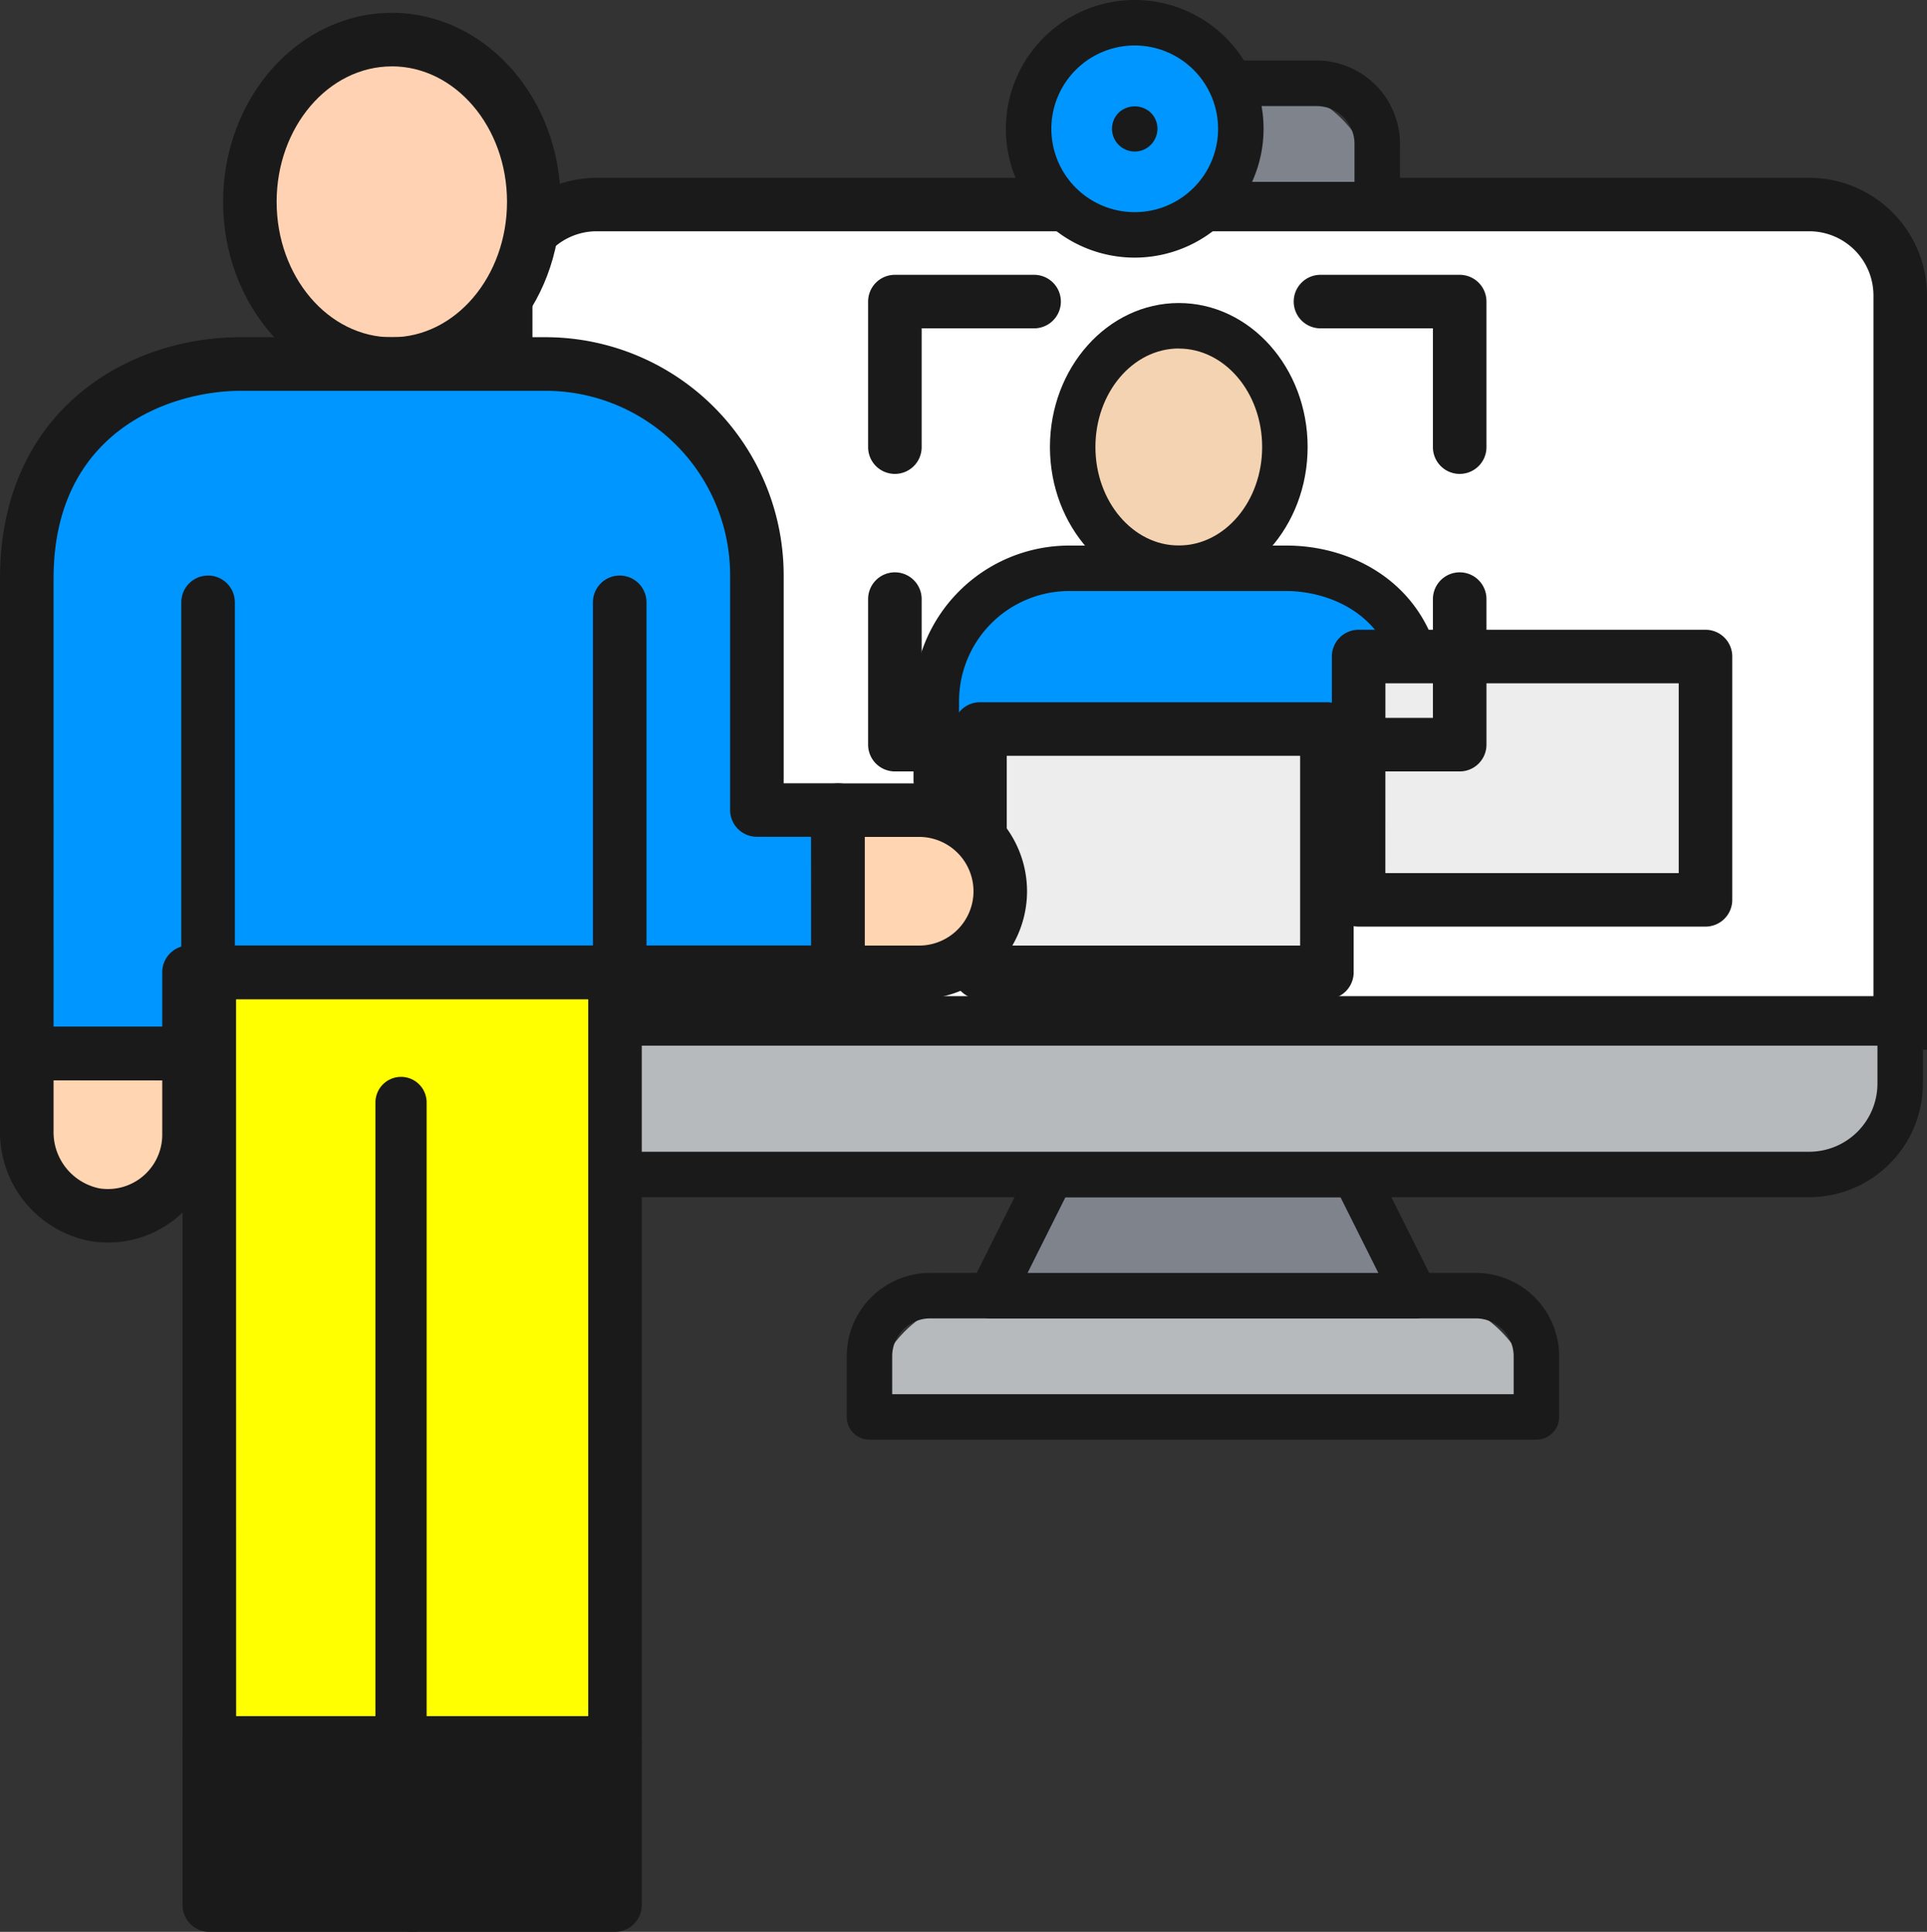
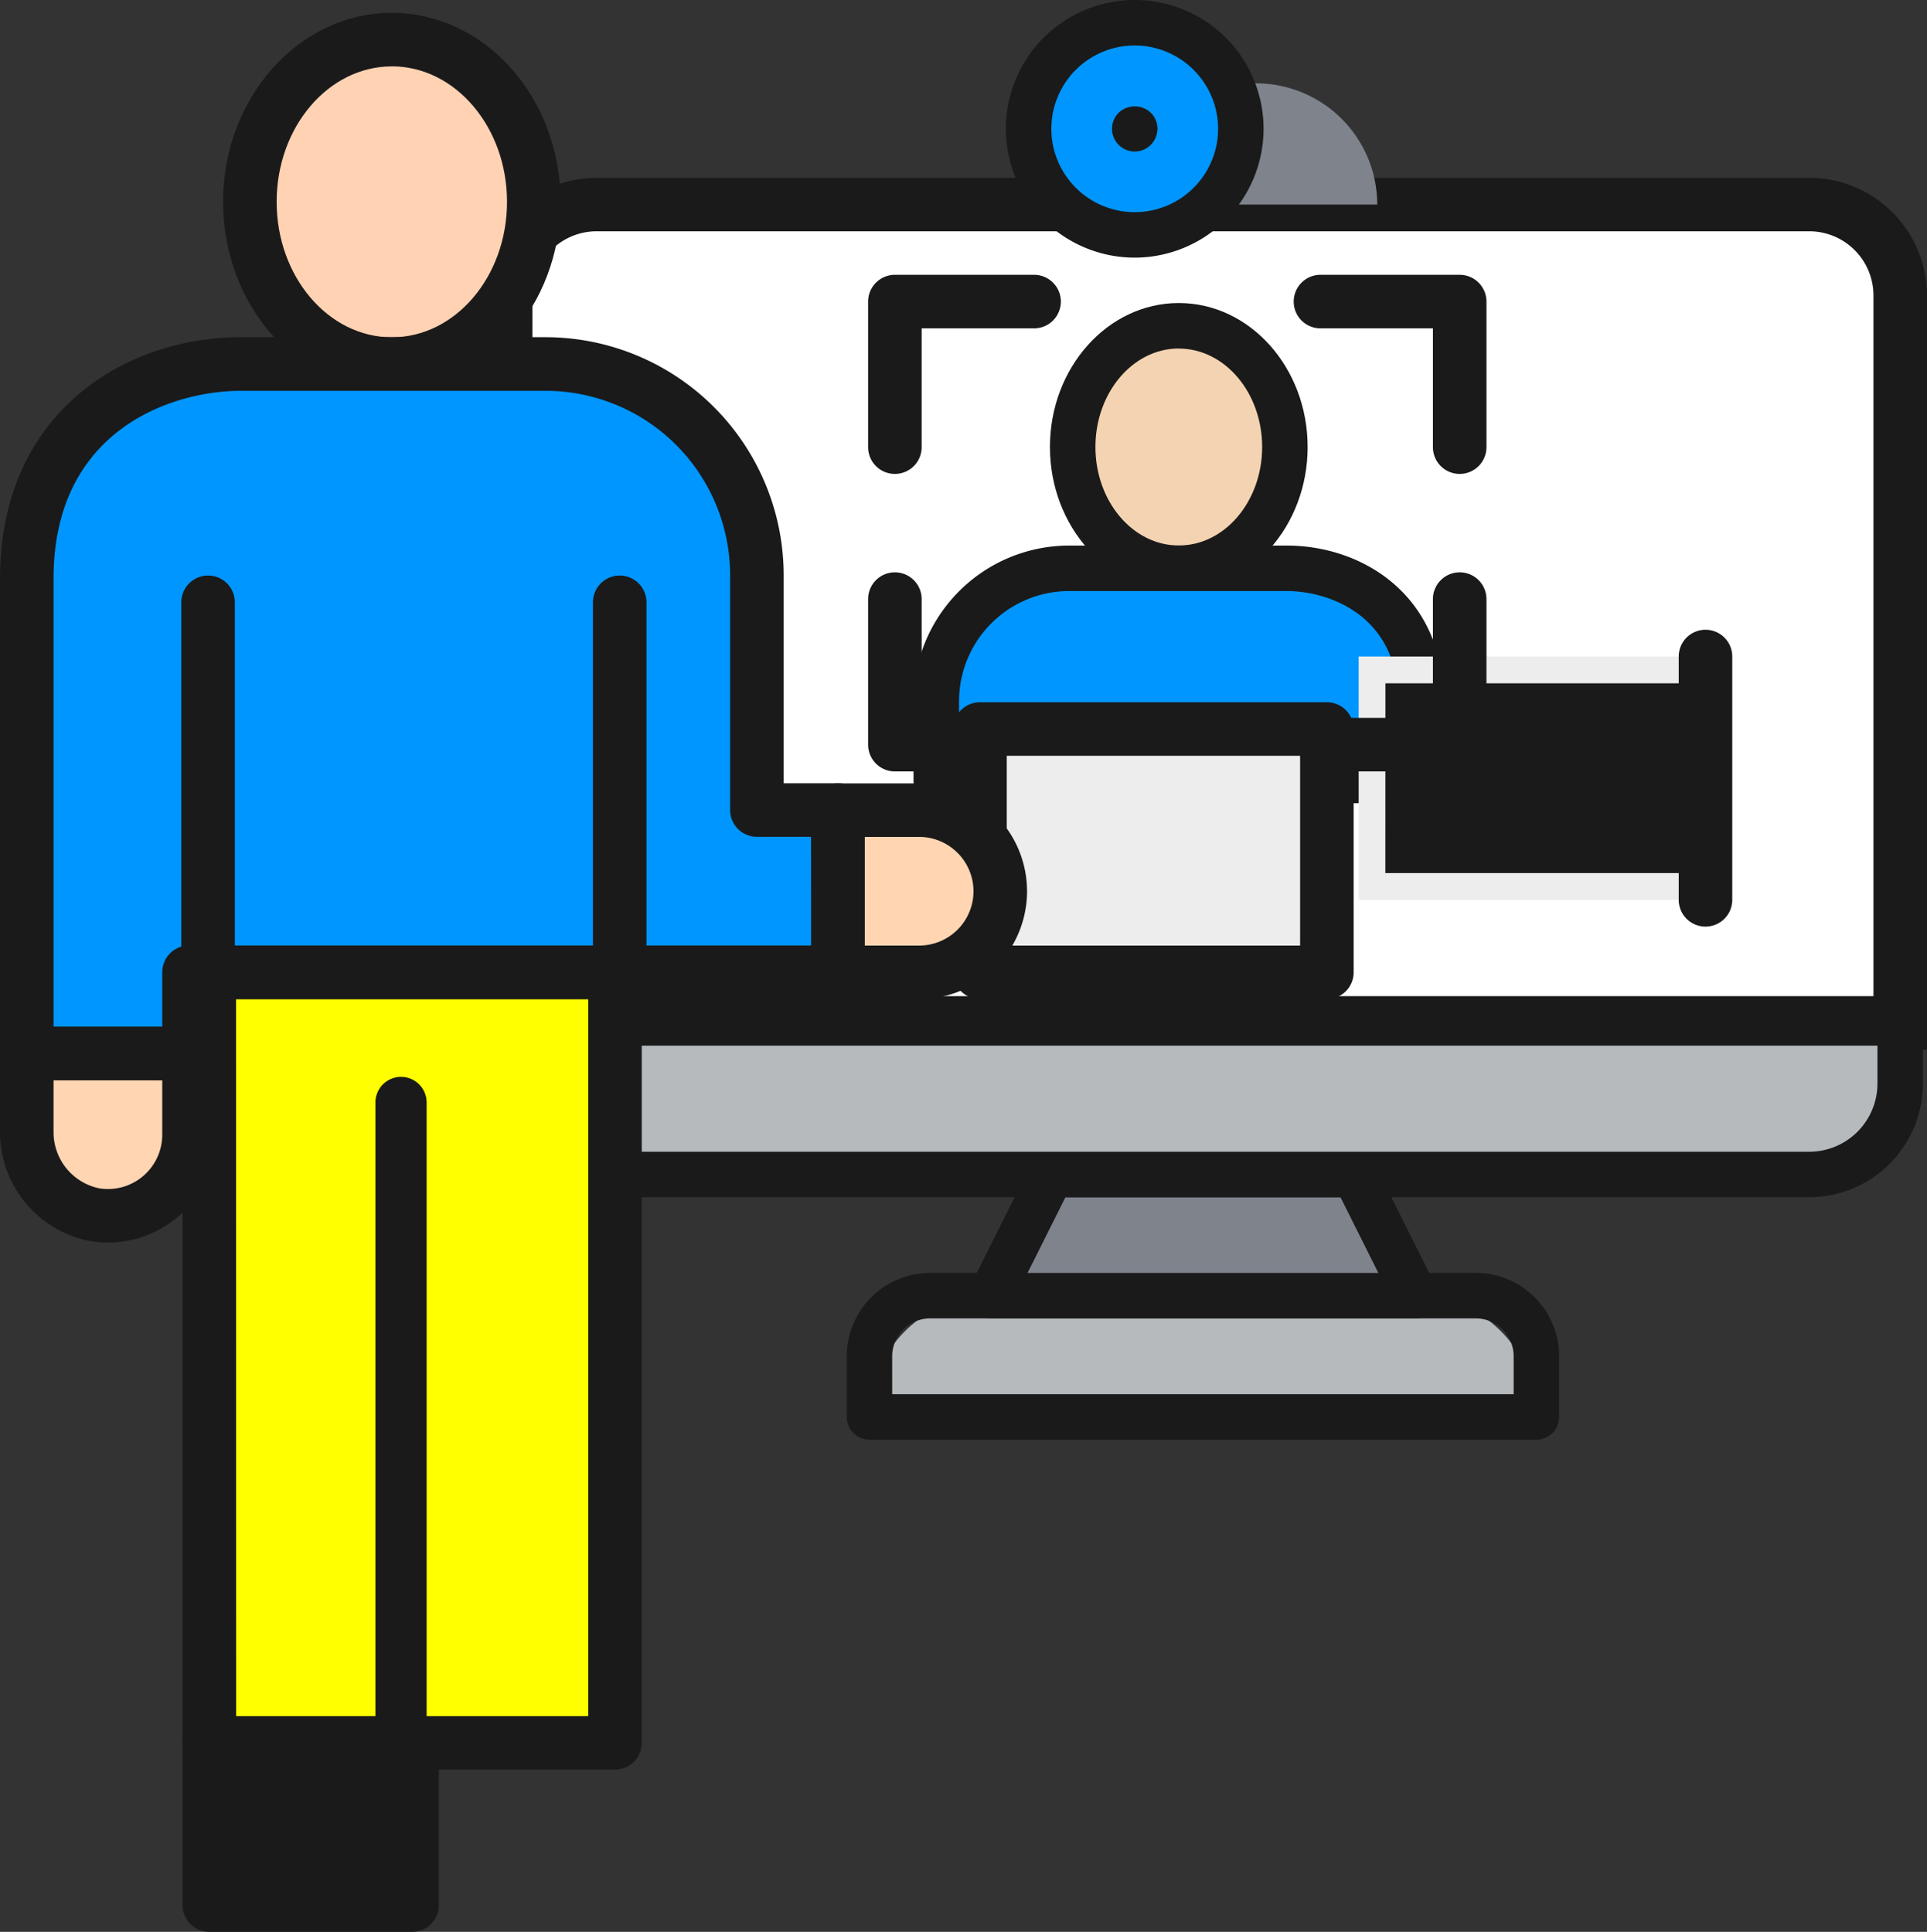
<svg xmlns="http://www.w3.org/2000/svg" width="107.969" height="108.263" viewBox="0 0 107.969 108.263">
  <rect x="0" y="0" width="107.969" height="108.263" fill="#333333" stroke="none" />
  <g id="グループ_4346" data-name="グループ 4346" transform="translate(-265.142 1982.018)">
    <g id="グループ_4344" data-name="グループ 4344">
      <g id="グループ_4334" data-name="グループ 4334">
        <g id="グループ_4679" data-name="グループ 4679">
          <path id="パス_38" data-name="パス 38" d="M366.516-1970.553H298.574a5.1,5.1,0,0,0-5.1,5.1v40.76h78.132v-40.764A5.1,5.1,0,0,0,366.516-1970.553Z" fill="#fff" />
          <path id="パス_9979" data-name="パス 9979" d="M373.111-1923.193H291.979v-42.26a6.609,6.609,0,0,1,6.594-6.6h67.945a6.61,6.61,0,0,1,6.593,6.595Zm-78.132-3h75.132v-39.264a3.6,3.6,0,0,0-3.6-3.6H298.574a3.6,3.6,0,0,0-3.6,3.6Z" fill="#1a1a1a" />
        </g>
      </g>
      <g id="グループ_4335" data-name="グループ 4335">
        <path id="長方形_2007" data-name="長方形 2007" d="M320.652-1909.406h23.78a6.794,6.794,0,0,1,6.794,6.794H313.858A6.794,6.794,0,0,1,320.652-1909.406Z" fill="#b6babd" />
        <path id="パス_39" data-name="パス 39" d="M351.226-1901.338H313.858a1.274,1.274,0,0,1-1.273-1.274v-3.4a4.675,4.675,0,0,1,4.67-4.671h30.574a4.675,4.675,0,0,1,4.671,4.671v3.4A1.275,1.275,0,0,1,351.226-1901.338Zm-36.094-2.548h34.82v-2.123a2.124,2.124,0,0,0-2.124-2.124H317.254a2.125,2.125,0,0,0-2.123,2.124Z" fill="#1a1a1a" />
      </g>
      <g id="グループ_4336" data-name="グループ 4336">
        <path id="パス_40" data-name="パス 40" d="M344.432-1909.406H320.653l3.4-6.794h16.985Z" fill="#7e838c" />
        <path id="パス_41" data-name="パス 41" d="M344.466-1908.132a.088.088,0,0,0-.033,0h-23.78a1.274,1.274,0,0,1-1.274-1.274,1.276,1.276,0,0,1,.134-.569l3.4-6.794a1.27,1.27,0,0,1,1.139-.7h16.986a1.27,1.27,0,0,1,1.139.7l3.28,6.56a1.26,1.26,0,0,1,.286.8,1.273,1.273,0,0,1-1.269,1.277Zm-21.751-2.548h19.656l-2.123-4.246H324.839Z" fill="#1a1a1a" />
      </g>
      <g id="グループ_4337" data-name="グループ 4337">
        <path id="パス_42" data-name="パス 42" d="M293.476-1921.3a5.1,5.1,0,0,0,5.1,5.1h67.945a5.1,5.1,0,0,0,5.1-5.1h0v-3.4h-78.14Z" fill="#b6babd" />
        <path id="パス_43" data-name="パス 43" d="M366.513-1914.926H298.571a6.378,6.378,0,0,1-6.369-6.37v-3.4a1.274,1.274,0,0,1,1.274-1.274h78.132a1.273,1.273,0,0,1,1.274,1.274v3.4A6.378,6.378,0,0,1,366.513-1914.926Zm-71.763-8.492v2.123a3.827,3.827,0,0,0,3.821,3.822h67.942a3.826,3.826,0,0,0,3.822-3.822v-2.123Z" fill="#1a1a1a" />
      </g>
      <g id="グループ_4338" data-name="グループ 4338">
        <path id="パス_44" data-name="パス 44" d="M327.808-1929.614h-1.7a1.274,1.274,0,0,1-1.268-1.28,1.274,1.274,0,0,1,1.268-1.268h1.7a1.273,1.273,0,0,1,1.268,1.28A1.273,1.273,0,0,1,327.808-1929.614Zm-6.794,0H300.628a1.274,1.274,0,0,1-1.268-1.28,1.273,1.273,0,0,1,1.268-1.268h20.38a1.273,1.273,0,0,1,1.268,1.28,1.273,1.273,0,0,1-1.268,1.268Z" fill="#1a1a1a" />
      </g>
      <g id="グループ_4339" data-name="グループ 4339">
        <ellipse id="楕円形_9" data-name="楕円形 9" cx="5.945" cy="6.794" rx="5.945" ry="6.794" transform="translate(325.245 -1963.758)" fill="#f3d3b1" />
        <path id="パス_45" data-name="パス 45" d="M331.189-1948.9c-3.981,0-7.219-3.619-7.219-8.068s3.238-8.068,7.219-8.068,7.219,3.619,7.219,8.068S335.171-1948.9,331.189-1948.9Zm0-13.588c-2.576,0-4.671,2.476-4.671,5.52s2.094,5.52,4.671,5.52,4.671-2.476,4.671-5.52S333.766-1962.484,331.189-1962.484Z" fill="#1a1a1a" />
      </g>
      <g id="グループ_4340" data-name="グループ 4340">
        <path id="パス_46" data-name="パス 46" d="M317.6-1942.689v4.409h27.176v-4.329c0-5.527-4.279-7.561-7.548-7.561h-12.22A7.445,7.445,0,0,0,317.6-1942.689Z" fill="#0096ff" />
        <path id="パス_47" data-name="パス 47" d="M344.777-1937.006H317.6a1.275,1.275,0,0,1-1.274-1.274v-4.409a8.729,8.729,0,0,1,8.682-8.755h12.22c4.249,0,8.822,2.765,8.822,8.834v4.329a1.274,1.274,0,0,1-1.273,1.275Zm-25.9-2.548h24.628v-3.055c0-4.963-3.944-6.287-6.274-6.287h-12.22a6.178,6.178,0,0,0-6.134,6.207Z" fill="#1a1a1a" />
      </g>
      <g id="グループ_4341" data-name="グループ 4341">
        <path id="長方形_2008" data-name="長方形 2008" d="M328.72-1977.347h6.794a6.794,6.794,0,0,1,6.794,6.794H328.72v-6.794Z" fill="#7e838c" />
-         <path id="パス_48" data-name="パス 48" d="M342.308-1969.279H328.72a1.275,1.275,0,0,1-1.274-1.274v-6.8a1.274,1.274,0,0,1,1.274-1.274h10.191a4.676,4.676,0,0,1,4.671,4.671v3.4A1.274,1.274,0,0,1,342.308-1969.279Zm-12.314-2.548h11.04v-2.124a2.124,2.124,0,0,0-2.124-2.123h-8.917Z" fill="#1a1a1a" />
      </g>
      <g id="グループ_4342" data-name="グループ 4342">
        <path id="パス_58" data-name="パス 58" d="M328.72-1980.744a5.945,5.945,0,0,1,5.945,5.945,5.945,5.945,0,0,1-5.945,5.945,5.945,5.945,0,0,1-5.945-5.945,5.945,5.945,0,0,1,5.945-5.945Z" fill="#0096ff" />
        <path id="パス_49" data-name="パス 49" d="M328.72-1967.58a7.219,7.219,0,0,1-7.219-7.219,7.219,7.219,0,0,1,7.219-7.219,7.219,7.219,0,0,1,7.219,7.219h0A7.227,7.227,0,0,1,328.72-1967.58Zm0-11.89a4.671,4.671,0,0,0-4.671,4.671,4.671,4.671,0,0,0,4.671,4.671,4.671,4.671,0,0,0,4.671-4.671h0a4.676,4.676,0,0,0-4.671-4.671Z" fill="#1a1a1a" />
      </g>
      <g id="グループ_4343" data-name="グループ 4343">
        <path id="パス_50" data-name="パス 50" d="M328.72-1973.526a1.274,1.274,0,0,1-1.273-1.275,1.276,1.276,0,0,1,.373-.9,1.315,1.315,0,0,1,1.8,0,1.272,1.272,0,0,1,.374.9,1.3,1.3,0,0,1-.374.9A1.268,1.268,0,0,1,328.72-1973.526Z" fill="#1a1a1a" />
      </g>
      <g id="グループ_4680" data-name="グループ 4680">
        <rect id="長方形_2009" data-name="長方形 2009" width="19.437" height="13.636" transform="translate(341.266 -1945.226)" fill="#ededed" />
-         <path id="パス_9980" data-name="パス 9980" d="M360.7-1930.09H341.266a1.5,1.5,0,0,1-1.5-1.5v-13.636a1.5,1.5,0,0,1,1.5-1.5H360.7a1.5,1.5,0,0,1,1.5,1.5v13.636A1.5,1.5,0,0,1,360.7-1930.09Zm-17.937-3H359.2v-10.636H342.766Z" fill="#1a1a1a" />
+         <path id="パス_9980" data-name="パス 9980" d="M360.7-1930.09a1.5,1.5,0,0,1-1.5-1.5v-13.636a1.5,1.5,0,0,1,1.5-1.5H360.7a1.5,1.5,0,0,1,1.5,1.5v13.636A1.5,1.5,0,0,1,360.7-1930.09Zm-17.937-3H359.2v-10.636H342.766Z" fill="#1a1a1a" />
      </g>
      <path id="パス_9981" data-name="パス 9981" d="M346.928-1955.459a1.5,1.5,0,0,1-1.5-1.5v-6.658h-6.3a1.5,1.5,0,0,1-1.5-1.5,1.5,1.5,0,0,1,1.5-1.5h7.8a1.5,1.5,0,0,1,1.5,1.5v8.158A1.5,1.5,0,0,1,346.928-1955.459Z" fill="#1a1a1a" />
      <path id="パス_9982" data-name="パス 9982" d="M315.282-1955.459a1.5,1.5,0,0,1-1.5-1.5v-8.158a1.5,1.5,0,0,1,1.5-1.5h7.8a1.5,1.5,0,0,1,1.5,1.5,1.5,1.5,0,0,1-1.5,1.5h-6.3v6.658A1.5,1.5,0,0,1,315.282-1955.459Z" fill="#1a1a1a" />
      <path id="パス_9983" data-name="パス 9983" d="M346.928-1938.786h-7.8a1.5,1.5,0,0,1-1.5-1.5,1.5,1.5,0,0,1,1.5-1.5h6.3v-6.658a1.5,1.5,0,0,1,1.5-1.5,1.5,1.5,0,0,1,1.5,1.5v8.158A1.5,1.5,0,0,1,346.928-1938.786Z" fill="#1a1a1a" />
      <path id="パス_9984" data-name="パス 9984" d="M323.082-1938.786h-7.8a1.5,1.5,0,0,1-1.5-1.5v-8.158a1.5,1.5,0,0,1,1.5-1.5,1.5,1.5,0,0,1,1.5,1.5v6.658h6.3a1.5,1.5,0,0,1,1.5,1.5A1.5,1.5,0,0,1,323.082-1938.786Z" fill="#1a1a1a" />
    </g>
    <g id="グループ_4345" data-name="グループ 4345">
      <g id="グループ_4681" data-name="グループ 4681">
        <rect id="長方形_2010" data-name="長方形 2010" width="19.437" height="13.636" transform="translate(320.05 -1941.163)" fill="#ededed" />
        <path id="パス_9985" data-name="パス 9985" d="M339.487-1926.027H320.05a1.5,1.5,0,0,1-1.5-1.5v-13.636a1.5,1.5,0,0,1,1.5-1.5h19.437a1.5,1.5,0,0,1,1.5,1.5v13.636A1.5,1.5,0,0,1,339.487-1926.027Zm-17.937-3h16.437v-10.636H321.55Z" fill="#1a1a1a" />
      </g>
      <g id="グループ_4682" data-name="グループ 4682" transform="translate(-1.136)">
        <path id="パス_55" data-name="パス 55" d="M267.779-1918.674a4.714,4.714,0,0,0,3.781,4.725,4.548,4.548,0,0,0,5.245-3.723,4.5,4.5,0,0,0,.064-.76v-4.545h-9.09Z" fill="#ffd5b2" />
        <path id="パス_9986" data-name="パス 9986" d="M272.334-1912.384a6.132,6.132,0,0,1-1.025-.086,6.22,6.22,0,0,1-5.03-6.219v-4.288a1.5,1.5,0,0,1,1.5-1.5h9.09a1.5,1.5,0,0,1,1.5,1.5v4.545a6.131,6.131,0,0,1-.085,1.011,6.008,6.008,0,0,1-2.462,3.92A6,6,0,0,1,272.334-1912.384Zm-3.055-9.093v2.836a3.213,3.213,0,0,0,2.577,3.222,3.046,3.046,0,0,0,3.47-2.5,3.084,3.084,0,0,0,.043-.509v-3.045Zm-1.5,2.8h0Z" fill="#1a1a1a" />
      </g>
      <g id="グループ_4683" data-name="グループ 4683">
        <rect id="長方形_2011" data-name="長方形 2011" width="11.363" height="9.091" transform="translate(276.869 -1884.346)" fill="#1a1a1a" />
        <path id="パス_9987" data-name="パス 9987" d="M288.232-1873.755H276.869a1.5,1.5,0,0,1-1.5-1.5v-9.091a1.5,1.5,0,0,1,1.5-1.5h11.363a1.5,1.5,0,0,1,1.5,1.5v9.091A1.5,1.5,0,0,1,288.232-1873.755Zm-9.863-3h8.363v-6.091h-8.363Z" fill="#1a1a1a" />
      </g>
      <g id="グループ_4684" data-name="グループ 4684">
-         <rect id="長方形_2012" data-name="長方形 2012" width="11.363" height="9.091" transform="translate(288.233 -1884.346)" fill="#1a1a1a" />
-         <path id="パス_9988" data-name="パス 9988" d="M299.6-1873.755H288.233a1.5,1.5,0,0,1-1.5-1.5v-9.091a1.5,1.5,0,0,1,1.5-1.5H299.6a1.5,1.5,0,0,1,1.5,1.5v9.091A1.5,1.5,0,0,1,299.6-1873.755Zm-9.863-3H298.1v-6.091h-8.363Z" fill="#1a1a1a" />
-       </g>
+         </g>
      <g id="グループ_4685" data-name="グループ 4685">
        <rect id="長方形_2013" data-name="長方形 2013" width="22.727" height="43.181" transform="translate(276.869 -1927.526)" fill="#ff0" />
        <path id="パス_9989" data-name="パス 9989" d="M299.6-1882.845H276.869a1.5,1.5,0,0,1-1.5-1.5v-43.181a1.5,1.5,0,0,1,1.5-1.5H299.6a1.5,1.5,0,0,1,1.5,1.5v43.181A1.5,1.5,0,0,1,299.6-1882.845Zm-21.227-3H298.1v-40.181H278.369Z" fill="#1a1a1a" />
      </g>
      <g id="グループ_4686" data-name="グループ 4686" transform="translate(-1.136)">
        <ellipse id="楕円形_11" data-name="楕円形 11" cx="7.954" cy="9.091" rx="7.954" ry="9.091" transform="translate(280.278 -1979.798)" fill="#ffd2b3" />
        <path id="パス_9990" data-name="パス 9990" d="M288.232-1960.116c-5.213,0-9.454-4.751-9.454-10.591s4.241-10.591,9.454-10.591,9.454,4.751,9.454,10.591S293.445-1960.116,288.232-1960.116Zm0-18.182c-3.559,0-6.454,3.405-6.454,7.591s2.895,7.591,6.454,7.591,6.454-3.405,6.454-7.591S291.791-1978.3,288.232-1978.3Z" fill="#1a1a1a" />
      </g>
      <g id="グループ_4687" data-name="グループ 4687" transform="translate(-1.136)">
        <path id="パス_56" data-name="パス 56" d="M308.687-1949.723v13.1h4.527c.018,0,.027,9.09.018,9.09H276.869v4.546h-9.09V-1949.6c0-8.787,6.8-12.021,11.994-12.021h17.145A11.834,11.834,0,0,1,308.687-1949.723Z" fill="#0096ff" />
        <path id="パス_9991" data-name="パス 9991" d="M276.869-1921.487h-9.09a1.5,1.5,0,0,1-1.5-1.5V-1949.6c0-9.29,6.995-13.521,13.494-13.521h17.145a13.352,13.352,0,0,1,13.269,13.4v11.6h3.027c1.5,0,1.505,1.437,1.509,2.3l.007,1.97c0,1.548.006,3.423.006,4.728v1.157c0,1.6-.819,1.939-1.5,1.939H278.369v3.046A1.5,1.5,0,0,1,276.869-1921.487Zm-7.59-3h6.09v-3.046a1.5,1.5,0,0,1,1.5-1.5h34.867c0-1.681,0-4.418-.009-6.09h-3.04a1.5,1.5,0,0,1-1.5-1.5v-13.108a10.346,10.346,0,0,0-10.277-10.386H279.773c-3.9,0-10.494,2.216-10.494,10.521Z" fill="#1a1a1a" />
      </g>
      <g id="グループ_4688" data-name="グループ 4688" transform="translate(-1.136)">
        <path id="パス_57" data-name="パス 57" d="M317.778-1927.527h-4.546v-9.09h4.546a4.546,4.546,0,0,1,4.545,4.545h0a4.544,4.544,0,0,1-4.543,4.545Z" fill="#ffd5b2" />
        <path id="パス_9992" data-name="パス 9992" d="M317.781-1926.027h-4.549a1.5,1.5,0,0,1-1.5-1.5v-9.09a1.5,1.5,0,0,1,1.5-1.5h4.546a6.056,6.056,0,0,1,6.045,6.044A6.051,6.051,0,0,1,317.781-1926.027Zm-3.049-3h3.046a3.048,3.048,0,0,0,3.045-3.045,3.051,3.051,0,0,0-3.046-3.045h-3.045Z" fill="#1a1a1a" />
      </g>
      <path id="パス_9993" data-name="パス 9993" d="M287.612-1876.847a1.434,1.434,0,0,1-1.434-1.434v-41.954a1.434,1.434,0,0,1,1.434-1.434,1.434,1.434,0,0,1,1.434,1.434v41.954A1.434,1.434,0,0,1,287.612-1876.847Z" fill="#1a1a1a" />
    </g>
    <path id="パス_9994" data-name="パス 9994" d="M276.8-1925.429a1.5,1.5,0,0,1-1.5-1.5v-21.335a1.5,1.5,0,0,1,1.5-1.5,1.5,1.5,0,0,1,1.5,1.5v21.335A1.5,1.5,0,0,1,276.8-1925.429Z" fill="#1a1a1a" />
    <path id="パス_9995" data-name="パス 9995" d="M299.864-1925.429a1.5,1.5,0,0,1-1.5-1.5v-21.335a1.5,1.5,0,0,1,1.5-1.5,1.5,1.5,0,0,1,1.5,1.5v21.335A1.5,1.5,0,0,1,299.864-1925.429Z" fill="#1a1a1a" />
  </g>
</svg>